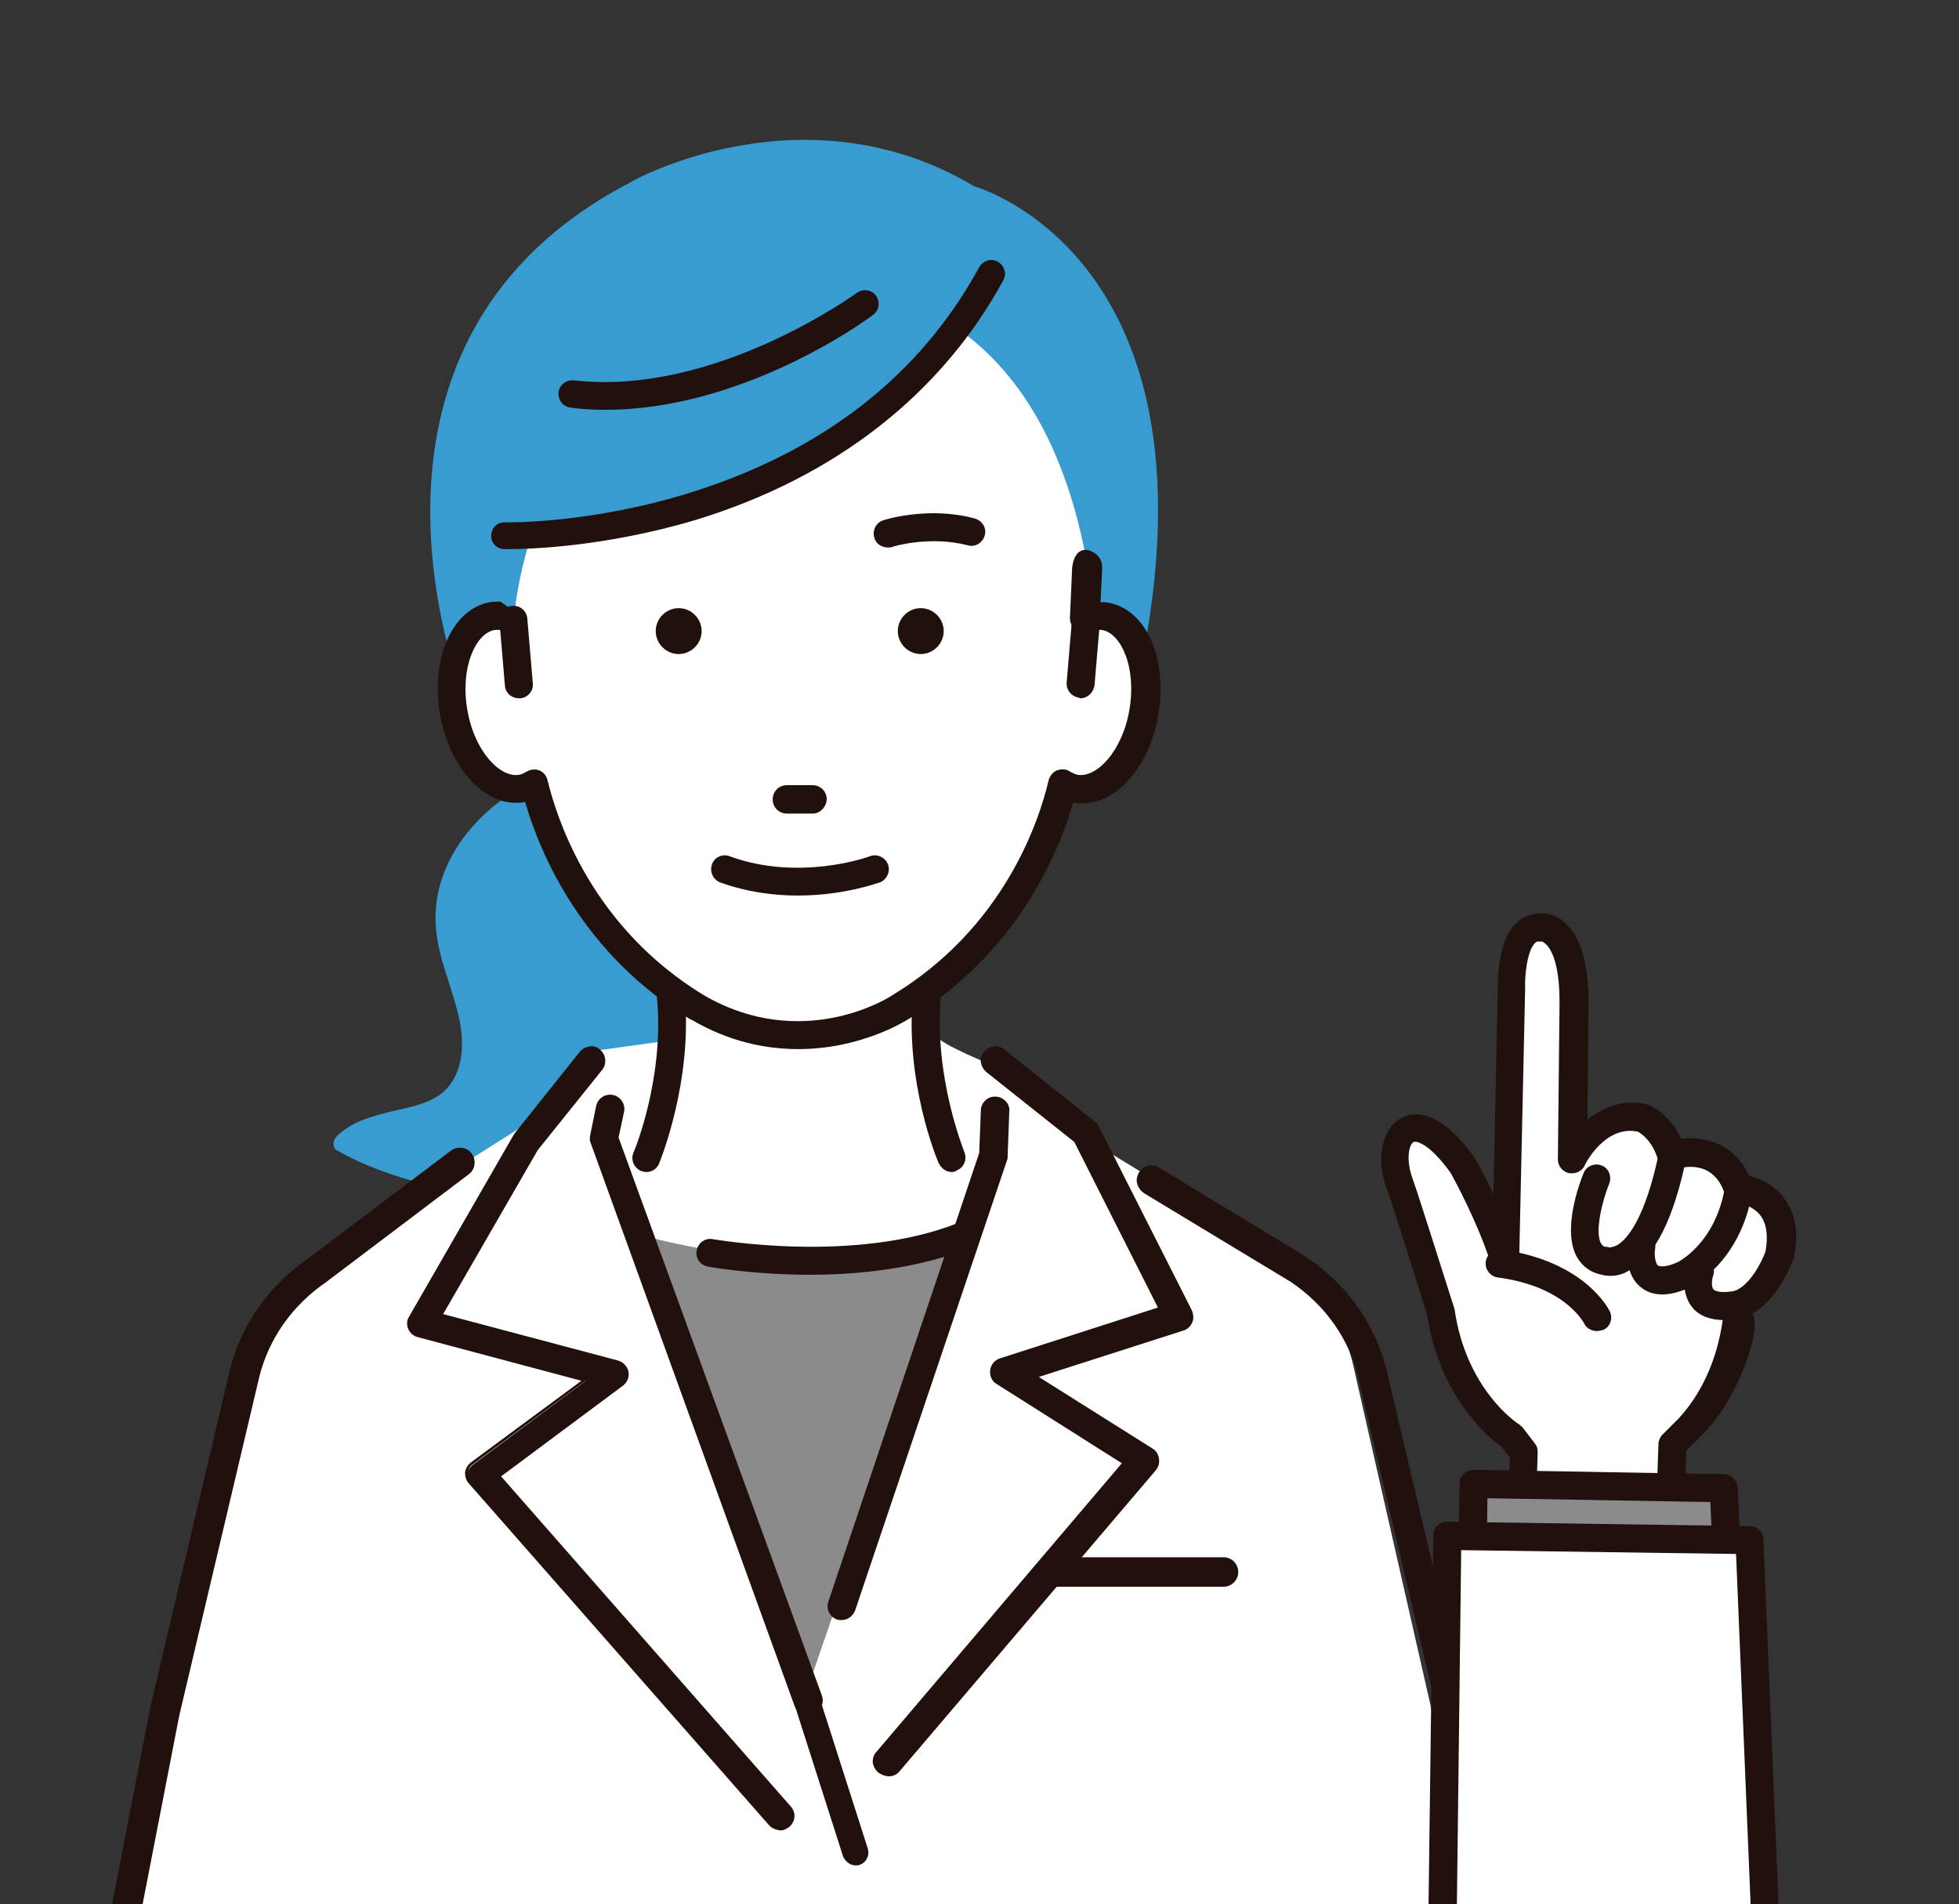
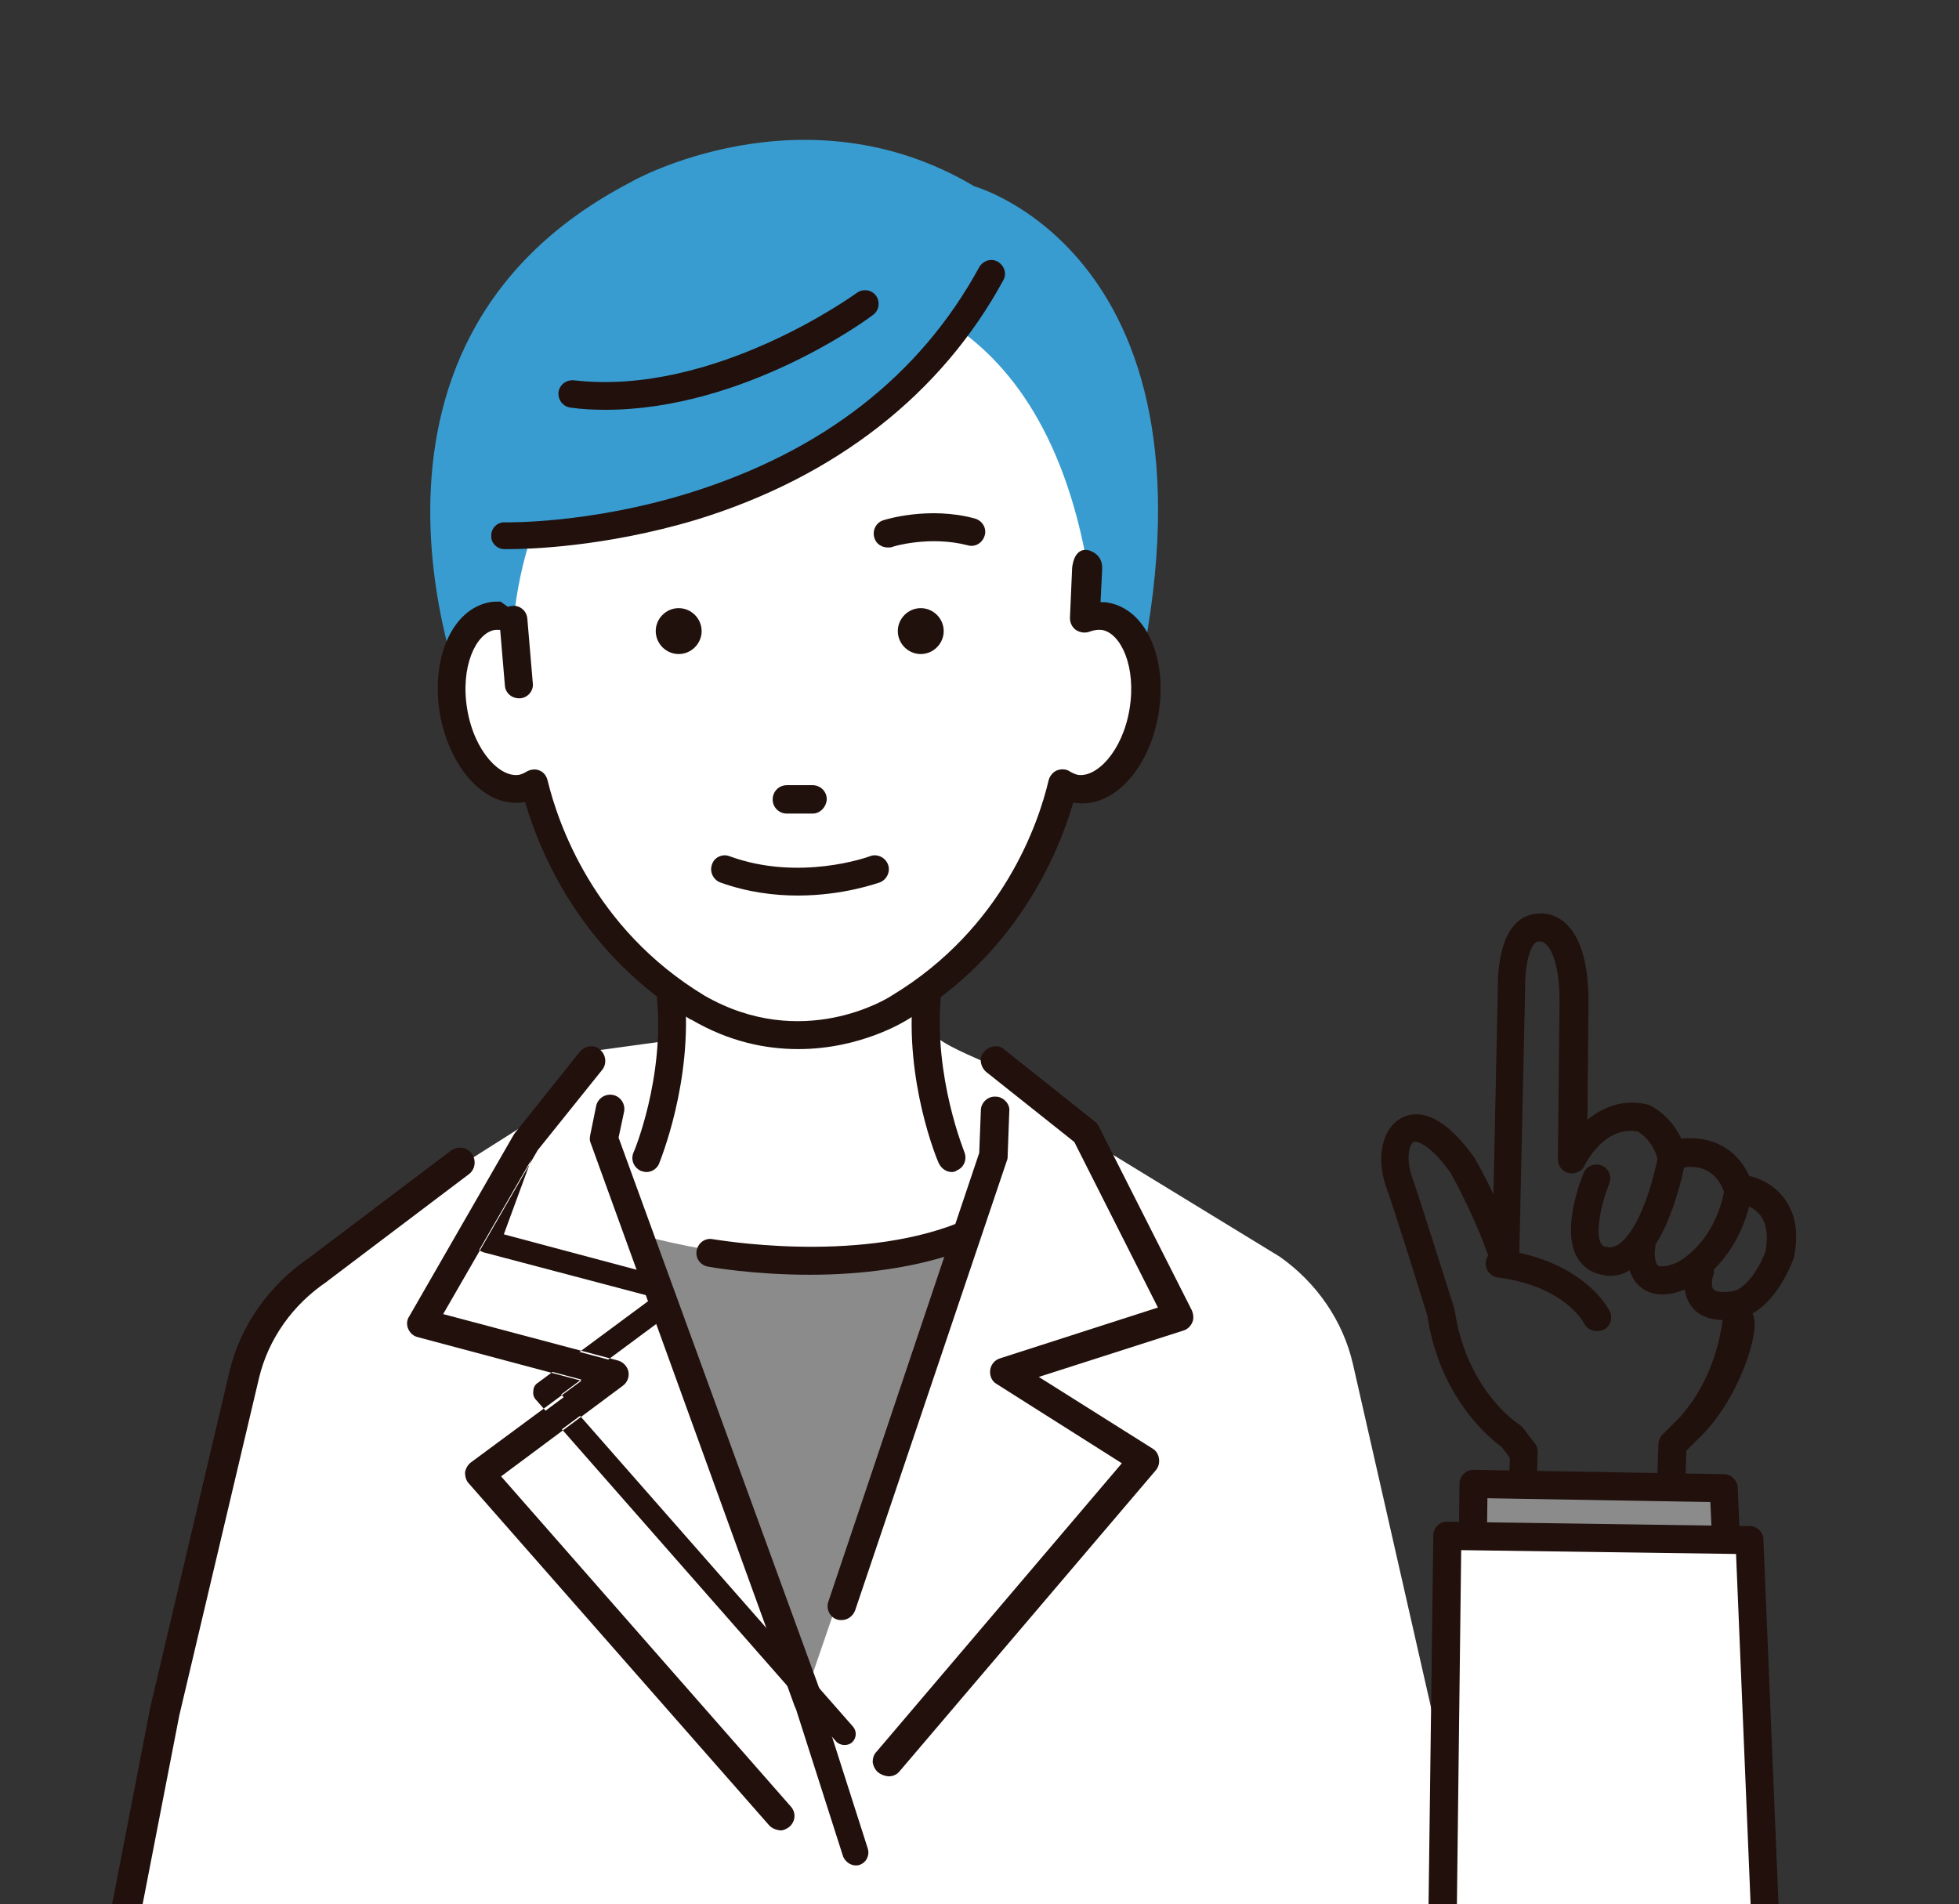
<svg xmlns="http://www.w3.org/2000/svg" xmlns:xlink="http://www.w3.org/1999/xlink" version="1.1" id="レイヤー_1" x="0px" y="0px" viewBox="0 0 358.5 348.5" style="enable-background:new 0 0 358.5 348.5;" xml:space="preserve">
  <rect x="0" y="0" width="358.5" height="348.5" fill="#333333" stroke="none" />
  <style type="text/css">
	.st0{clip-path:url(#SVGID_00000008141059950070314140000009023351987960005546_);fill:#399CD0;}
	.st1{clip-path:url(#SVGID_00000008141059950070314140000009023351987960005546_);}
	.st2{fill:#399CD0;}
	.st3{clip-path:url(#SVGID_00000008141059950070314140000009023351987960005546_);fill:#FFFFFF;}
	.st4{fill:#20110C;}
	.st5{clip-path:url(#SVGID_00000008141059950070314140000009023351987960005546_);fill:#21100C;}
	.st6{fill:#FFFFFF;}
	.st7{fill:#21100C;}
	.st8{clip-path:url(#SVGID_00000008141059950070314140000009023351987960005546_);fill:#20110C;}
	.st9{clip-path:url(#SVGID_00000008141059950070314140000009023351987960005546_);fill:#8B8B8B;}
	.st10{fill:#8B8B8B;}
</style>
  <g>
    <defs>
      <rect id="SVGID_1_" width="358.5" height="348.5" />
    </defs>
    <clipPath id="SVGID_00000083769734812161721080000015830788328308501674_">
      <use xlink:href="#SVGID_1_" style="overflow:visible;" />
    </clipPath>
-     <path style="clip-path:url(#SVGID_00000083769734812161721080000015830788328308501674_);fill:#399CD0;" d="M61.5,208.1   c2.7-2.8,6.5-3.8,10.2-4.7c3.4-0.8,7.1-1.4,9.7-3.8c3.5-3.4,3.6-8.9,2.6-13.3c-1.3-6-4.2-11.6-4.3-17.9c-0.2-11.3,8.2-20.9,18-25.5   c6.1-2.8,12.6-4.2,19.2-5c2.4-1.1,4.7-2.2,7.1-3.4c0.9-0.4,1.7-0.8,2.6-1.2c1.4-0.6,3.3,0.7,4.5,1.5c1.2,0.8,2.4,1.7,3.4,2.6   c9.8,9,11,23,11.2,35.5c0.1,6.7,0.4,13.7-2.4,20c-2.5,5.6-7.1,9.9-12,13.4c-9.3,6.8-20.6,10.7-32.1,11.8   c-11.5,1.1-23.2-0.8-33.7-5.6c-1.3-0.6-2.5-1.2-3.7-1.9C60.9,210.3,60.8,208.9,61.5,208.1z" />
    <g style="clip-path:url(#SVGID_00000083769734812161721080000015830788328308501674_);">
      <path class="st2" d="M178.3,34.1c0,0,49,13.5,28.7,95.8H85.7c0,0-28.5-66.4,29.8-96.6C115.5,33.2,147.1,15.5,178.3,34.1z" />
    </g>
    <path style="clip-path:url(#SVGID_00000083769734812161721080000015830788328308501674_);fill:#FFFFFF;" d="M127.9,184.5   c-21.3-12.9-28-33.1-29.9-41c-0.7,0.5-1.5,0.8-2.4,0.9c-5.4,0.9-11-5.4-12.4-14.1c-1.5-8.7,1.7-16.5,7.1-17.4   c1.3-0.2,2.5,0,3.7,0.5l0,0c4.5-43.7,43.7-62,52.3-61.1c8.7-0.9,43.9,0,52.8,51.8l-0.4,9.4c1.2-0.5,2.5-0.7,3.7-0.5   c5.4,0.9,8.6,8.7,7.1,17.4c-1.5,8.7-7,15-12.4,14.1c-0.9-0.1-1.6-0.5-2.4-0.9c-1.9,7.9-8.6,28.2-29.9,41   C164.8,184.5,147.4,195.7,127.9,184.5z" />
    <g style="clip-path:url(#SVGID_00000083769734812161721080000015830788328308501674_);">
      <path class="st4" d="M95,127.8c0.1,0,0.1,0,0.2,0c1.4-0.1,2.5-1.4,2.3-2.8l-1-11.8c-0.1-1.4-1.4-2.5-2.8-2.3    c-1.4,0.1-2.5,1.4-2.3,2.8l1,11.8C92.5,126.8,93.6,127.8,95,127.8z" />
    </g>
    <g style="clip-path:url(#SVGID_00000083769734812161721080000015830788328308501674_);">
-       <path class="st4" d="M197.7,127.8c1.3,0,2.4-1,2.6-2.4l1-11.8c0.1-1.4-0.9-2.6-2.3-2.8c-1.4-0.1-2.6,0.9-2.8,2.3l-1,11.8    c-0.1,1.4,0.9,2.6,2.3,2.8C197.6,127.8,197.6,127.8,197.7,127.8z" />
-     </g>
+       </g>
    <path style="clip-path:url(#SVGID_00000083769734812161721080000015830788328308501674_);fill:#399CD0;" d="M129.1,40.4l53.5,7.9   c0,0-16.7,43-92.7,50.2C89.9,98.4,96.1,41.7,129.1,40.4z" />
    <g style="clip-path:url(#SVGID_00000083769734812161721080000015830788328308501674_);">
      <path class="st4" d="M124.2,111.3c2.3,0,4.2,1.9,4.2,4.2c0,2.3-1.9,4.2-4.2,4.2c-2.3,0-4.2-1.9-4.2-4.2    C120,113.2,121.9,111.3,124.2,111.3z" />
      <path class="st4" d="M168.5,111.3c2.3,0,4.2,1.9,4.2,4.2c0,2.3-1.9,4.2-4.2,4.2c-2.3,0-4.2-1.9-4.2-4.2    C164.3,113.2,166.2,111.3,168.5,111.3z" />
      <path class="st4" d="M160,98.4c-0.4-1.3,0.3-2.8,1.7-3.2c0.3-0.1,8.3-2.6,16.7-0.3c1.4,0.4,2.2,1.8,1.8,3.1    c-0.4,1.4-1.8,2.2-3.1,1.8c-6.9-1.8-13.7,0.2-13.8,0.3c-0.3,0.1-0.5,0.1-0.8,0.1C161.3,100.2,160.3,99.5,160,98.4z" />
      <path class="st4" d="M133.5,156.7c12.8,4.7,25.5,0.1,25.7,0c1.3-0.5,2.8,0.2,3.3,1.5c0.5,1.3-0.2,2.8-1.5,3.3    c-0.4,0.1-6.6,2.4-15,2.4c-4.3,0-9.2-0.6-14.2-2.4c-1.3-0.5-2-2-1.5-3.3C130.7,156.9,132.2,156.2,133.5,156.7z" />
      <path class="st4" d="M148.7,148.9H144c-1.4,0-2.6-1.1-2.6-2.6c0-1.4,1.1-2.6,2.6-2.6h4.7c1.4,0,2.6,1.1,2.6,2.6    C151.2,147.7,150.1,148.9,148.7,148.9z" />
    </g>
    <path style="clip-path:url(#SVGID_00000083769734812161721080000015830788328308501674_);fill:#21100C;" d="M93,100.5   c-0.4,0-0.6,0-0.7,0c-1.4,0-2.5-1.2-2.4-2.5c0-1.4,1.2-2.5,2.5-2.4l0,0c0.2,0,15.5,0.3,33.8-5.4c24.4-7.6,42.2-21.5,53-41.3   c0.7-1.2,2.2-1.7,3.4-1c1.2,0.7,1.7,2.2,1,3.4c-11.3,20.8-30.7,36-56.1,43.8C110.5,100.2,96.3,100.5,93,100.5z" />
    <path style="clip-path:url(#SVGID_00000083769734812161721080000015830788328308501674_);fill:#21100C;" d="M110.8,75   c-2.1,0-4.3-0.1-6.4-0.4c-1.4-0.2-2.3-1.4-2.2-2.8c0.2-1.4,1.4-2.3,2.8-2.2c25.7,3,51.5-15.8,51.8-16c1.1-0.8,2.7-0.6,3.5,0.5   c0.8,1.1,0.6,2.7-0.5,3.5C158.7,58.5,136.1,75,110.8,75z" />
    <path style="clip-path:url(#SVGID_00000083769734812161721080000015830788328308501674_);fill:#FFFFFF;" d="M30.1,312.7l14.3-62.9   c1.8-7.9,6.6-14.9,13.4-19.7l40.7-25.8l11.1-12.1l12.4-1.7c3.3-1.8-1.1-10.5,2.6-10.5l45,1.9c0,0-0.2,2.2,0.7,6.4   c0.4,2.1,6.2,4.4,9.7,6l21.8,15.9l32.4,19.8c6.8,4.8,11.6,11.8,13.4,19.7l14.3,62.9l8,42.5H148.9h-5.7H22.1L30.1,312.7z" />
    <path style="clip-path:url(#SVGID_00000083769734812161721080000015830788328308501674_);fill:#21100C;" d="M22.1,357.9   c1.3,0,2.4-0.9,2.6-2.2l8.1-41.7l14.6-61.8c1.7-7.1,6.1-13.4,12.5-17.7c0,0,0.1-0.1,0.1-0.1l25.8-19.5c1.2-0.9,1.4-2.6,0.5-3.8   c-0.9-1.2-2.6-1.4-3.8-0.5l-25.8,19.5c-7.5,5.1-12.7,12.5-14.7,20.9l-14.6,61.9c0,0,0,0.1,0,0.1l-8.1,41.8   c-0.3,1.5,0.7,2.9,2.1,3.1C21.8,357.9,22,357.9,22.1,357.9z" />
-     <path style="clip-path:url(#SVGID_00000083769734812161721080000015830788328308501674_);fill:#21100C;" d="M273.9,357.9   c0.1,0,0.3,0,0.4,0c1.5-0.2,2.5-1.8,2.2-3.4l-8.1-41.6c0,0,0-0.1,0-0.1L253.8,251c-2-8.4-7.2-15.9-14.7-20.9c0,0-0.1,0-0.1-0.1   l-26.9-16.3c-1.4-0.9-3.3-0.3-3.9,1.4c-0.5,1.2,0.1,2.6,1.2,3.3l26.8,16.2c6.4,4.3,10.8,10.6,12.4,17.7l14.6,61.8l8.1,41.7   C271.5,357,272.6,357.9,273.9,357.9z" />
    <g style="clip-path:url(#SVGID_00000083769734812161721080000015830788328308501674_);">
      <polygon class="st6" points="102.2,285.9 87.8,269.7 104.1,257.7   " />
      <polygon class="st6" points="112.4,251.5 104.1,257.7 104.6,249.4   " />
      <polygon class="st6" points="96.3,209 108.2,194.1 104.6,249.4 77.2,242.1   " />
    </g>
    <g style="clip-path:url(#SVGID_00000083769734812161721080000015830788328308501674_);">
      <path class="st7" d="M142.7,334.6c0.6,0,1.1-0.2,1.6-0.6c1-0.9,1.1-2.4,0.2-3.3l-53.2-60.6l22.6-16.7c0.7-0.5,1.1-1.4,0.9-2.3    c-0.2-0.9-0.8-1.6-1.7-1.8l-32.3-8.6l17.5-30.3l11.8-14.7c0.8-1,0.6-2.5-0.4-3.3c-1-0.8-2.5-0.6-3.3,0.4l-11.9,14.9    c-0.1,0.1-0.1,0.2-0.2,0.3l-19.1,33.1c-0.4,0.6-0.4,1.4-0.1,2.1c0.3,0.7,0.9,1.2,1.6,1.4l30.5,8.1l-20.7,15.4    c-0.5,0.4-0.9,1-0.9,1.7c-0.1,0.7,0.1,1.3,0.6,1.8l54.9,62.5C141.4,334.3,142.1,334.6,142.7,334.6z" />
-       <path class="st7" d="M140.7,334l-54.9-62.5c-0.5-0.5-0.7-1.3-0.7-2c0.1-0.7,0.5-1.4,1-1.8l20.3-15l-30-8c-0.8-0.2-1.4-0.8-1.7-1.5    c-0.3-0.7-0.3-1.6,0.2-2.3L94,207.7c0.1-0.1,0.1-0.2,0.2-0.3l11.9-14.9c0.4-0.5,1.1-0.9,1.8-1c0.7-0.1,1.4,0.1,1.9,0.6    c1.1,0.9,1.3,2.6,0.4,3.7l-11.8,14.7l-17.3,30l32,8.5c1,0.3,1.7,1.1,1.9,2c0.2,1-0.2,2-1,2.6l-22.3,16.6l53,60.4    c1,1.1,0.9,2.7-0.2,3.7c-0.5,0.4-1.1,0.7-1.7,0.7C142,334.9,141.2,334.6,140.7,334z M107.9,192c-0.6,0.1-1,0.3-1.4,0.8l-11.9,14.9    c-0.1,0.1-0.1,0.2-0.2,0.3l-19.1,33.1c-0.3,0.6-0.4,1.2-0.1,1.8c0.2,0.6,0.8,1,1.4,1.2l31.1,8.2l-21.2,15.7    c-0.5,0.3-0.8,0.9-0.8,1.5c-0.1,0.6,0.1,1.2,0.5,1.6l54.9,62.5c0.7,0.8,2.1,0.9,2.9,0.2c0.9-0.8,0.9-2.1,0.2-2.9l-53.4-60.8    l22.8-16.9c0.6-0.5,1-1.3,0.8-2.1c-0.1-0.8-0.7-1.4-1.5-1.6l-32.6-8.7L98,210.1l11.8-14.7c0.7-0.9,0.6-2.2-0.3-2.9    c-0.4-0.3-0.8-0.5-1.3-0.5C108.1,192,108,192,107.9,192z" />
+       <path class="st7" d="M140.7,334l-54.9-62.5c-0.5-0.5-0.7-1.3-0.7-2c0.1-0.7,0.5-1.4,1-1.8l20.3-15l-30-8c-0.8-0.2-1.4-0.8-1.7-1.5    c-0.3-0.7-0.3-1.6,0.2-2.3L94,207.7c0.1-0.1,0.1-0.2,0.2-0.3l11.9-14.9c0.4-0.5,1.1-0.9,1.8-1c0.7-0.1,1.4,0.1,1.9,0.6    c1.1,0.9,1.3,2.6,0.4,3.7l-11.8,14.7l-17.3,30l32,8.5c1,0.3,1.7,1.1,1.9,2c0.2,1-0.2,2-1,2.6l-22.3,16.6l53,60.4    c1,1.1,0.9,2.7-0.2,3.7c-0.5,0.4-1.1,0.7-1.7,0.7C142,334.9,141.2,334.6,140.7,334z M107.9,192c-0.6,0.1-1,0.3-1.4,0.8c-0.1,0.1-0.1,0.2-0.2,0.3l-19.1,33.1c-0.3,0.6-0.4,1.2-0.1,1.8c0.2,0.6,0.8,1,1.4,1.2l31.1,8.2l-21.2,15.7    c-0.5,0.3-0.8,0.9-0.8,1.5c-0.1,0.6,0.1,1.2,0.5,1.6l54.9,62.5c0.7,0.8,2.1,0.9,2.9,0.2c0.9-0.8,0.9-2.1,0.2-2.9l-53.4-60.8    l22.8-16.9c0.6-0.5,1-1.3,0.8-2.1c-0.1-0.8-0.7-1.4-1.5-1.6l-32.6-8.7L98,210.1l11.8-14.7c0.7-0.9,0.6-2.2-0.3-2.9    c-0.4-0.3-0.8-0.5-1.3-0.5C108.1,192,108,192,107.9,192z" />
    </g>
    <path style="clip-path:url(#SVGID_00000083769734812161721080000015830788328308501674_);fill:#21100C;" d="M156.6,341.4   c0.2,0,0.5,0,0.7-0.1c1.2-0.4,1.9-1.7,1.5-3l-10.2-31.9c-0.4-1.2-1.7-1.9-3-1.5c-1.2,0.4-1.9,1.7-1.5,3l10.2,31.9   C154.7,340.7,155.6,341.4,156.6,341.4z" />
    <g style="clip-path:url(#SVGID_00000083769734812161721080000015830788328308501674_);">
      <polygon class="st6" points="162.4,322.3 190.5,255.3 209.3,267.2   " />
      <polygon class="st6" points="198.7,207.3 215.7,240.9 189.7,249.2 182.1,194.1   " />
      <polygon class="st6" points="189.7,249.2 190.5,255.3 183.8,251.1   " />
    </g>
    <g style="clip-path:url(#SVGID_00000083769734812161721080000015830788328308501674_);">
      <path class="st7" d="M162.4,324.7c0.6,0,1.3-0.3,1.8-0.8l46.9-55.1c0.5-0.5,0.7-1.2,0.6-1.9c-0.1-0.7-0.5-1.3-1.1-1.7l-21.2-13.5    l27.1-8.7c0.7-0.2,1.2-0.7,1.5-1.3c0.3-0.6,0.2-1.4-0.1-2l-17-33.6c-0.2-0.3-0.4-0.6-0.6-0.8l-16.6-13.2c-1-0.8-2.5-0.6-3.3,0.4    c-0.8,1-0.6,2.5,0.4,3.3l16.2,12.9l15.5,30.7l-29.2,9.4c-0.9,0.3-1.5,1-1.6,1.9c-0.1,0.9,0.3,1.8,1.1,2.3l23.1,14.7l-45.1,53.1    c-0.9,1-0.8,2.5,0.2,3.3C161.3,324.5,161.8,324.7,162.4,324.7z" />
      <path class="st7" d="M160.6,324.3c-0.5-0.5-0.8-1.1-0.9-1.8c0-0.7,0.2-1.4,0.7-1.9l44.9-52.8l-22.9-14.5c-0.9-0.5-1.3-1.5-1.2-2.5    c0.1-1,0.8-1.9,1.8-2.2l28.9-9.3L196.6,209l-16.1-12.8c-0.5-0.4-0.9-1.1-1-1.8c-0.1-0.7,0.1-1.4,0.6-1.9c0.4-0.5,1.1-0.9,1.8-1    c0.7-0.1,1.4,0.1,1.9,0.6l16.6,13.2c0.3,0.2,0.5,0.5,0.7,0.9l17,33.6c0.3,0.7,0.4,1.5,0.1,2.2c-0.3,0.7-0.9,1.3-1.6,1.5l-26.5,8.5    l20.8,13.1c0.7,0.4,1.1,1.1,1.2,1.9c0.1,0.8-0.1,1.5-0.6,2.1l-46.9,55.1c-0.5,0.6-1.2,0.9-2,0.9    C161.7,325,161.1,324.7,160.6,324.3z M181.9,192c-0.6,0.1-1,0.3-1.4,0.8c-0.3,0.4-0.5,1-0.4,1.5s0.3,1,0.8,1.4l16.2,12.9l15.7,31    l-29.5,9.5c-0.8,0.2-1.3,0.9-1.4,1.7s0.3,1.6,1,2l23.4,14.8l-45.3,53.3c-0.4,0.4-0.6,0.9-0.5,1.5c0,0.6,0.3,1.1,0.7,1.4    c0.8,0.7,2.2,0.7,2.9-0.2l46.9-55.1c0.4-0.5,0.6-1.1,0.5-1.7c-0.1-0.6-0.4-1.1-0.9-1.5l-21.7-13.8l27.6-8.8    c0.6-0.2,1.1-0.6,1.3-1.2c0.2-0.6,0.2-1.2-0.1-1.7l-17-33.6c-0.1-0.3-0.3-0.5-0.6-0.7l-16.6-13.2c-0.4-0.3-0.8-0.5-1.3-0.5    C182,192,182,192,181.9,192z" />
    </g>
-     <path style="clip-path:url(#SVGID_00000083769734812161721080000015830788328308501674_);fill:#21100C;" d="M193.1,290.4h30.8   c1.5,0,2.7-1.2,2.7-2.7c0-1.5-1.2-2.7-2.7-2.7h-30.8c-1.5,0-2.7,1.2-2.7,2.7C190.4,289.2,191.6,290.4,193.1,290.4z" />
    <g style="clip-path:url(#SVGID_00000083769734812161721080000015830788328308501674_);">
      <path class="st7" d="M118.3,214.5c-0.3,0-0.7-0.1-1-0.2c-1.3-0.6-1.9-2-1.4-3.3l0,0c0.1-0.1,5.8-13.8,4.3-28.7    c-0.1-1.4,0.9-2.7,2.3-2.8c1.4-0.1,2.7,0.9,2.8,2.3c1.5,16.2-4.5,30.6-4.7,31.2C120.2,213.9,119.3,214.5,118.3,214.5z" />
      <path class="st7" d="M174.2,214.5c-1,0-1.9-0.6-2.4-1.6c-0.3-0.6-6.3-15-4.7-31.2c0.1-1.4,1.4-2.4,2.8-2.3    c1.4,0.1,2.4,1.4,2.3,2.8c-1.4,14.9,4.3,28.6,4.3,28.7c0.5,1.3-0.1,2.8-1.4,3.3C174.9,214.4,174.5,214.5,174.2,214.5z" />
    </g>
    <path style="clip-path:url(#SVGID_00000083769734812161721080000015830788328308501674_);fill:#20110C;" d="M127.8,184.5   L127.8,184.5L127.8,184.5z M201.7,104.1l-0.3,6.1c0.5,0,1,0,1.4,0.1c6.9,1.2,10.9,10.1,9.2,20.4c-1.7,10.2-8.5,17.4-15.4,16.2   c-0.1,0-0.1,0-0.2,0c-2.8,9.6-10.5,27.8-30.3,39.7c-0.5,0.3-8.6,5.4-20,5.4c-5.9,0-12.6-1.3-19.6-5.4c0,0,0,0-0.1,0   c-19.8-12-27.5-30.2-30.3-39.8c-0.1,0-0.1,0-0.2,0c-6.9,1.2-13.6-6-15.4-16.2c-1.7-10.2,2.3-19.2,9.2-20.4c0.6-0.1,1.3-0.1,1.9-0.1   l4.7,3.4c-0.1,0.8-0.5,1.5-1.2,1.9c-0.7,0.4-1.5,0.5-2.3,0.2c-0.8-0.3-1.6-0.4-2.3-0.3c-3.4,0.6-6.3,6.7-5,14.5   c1.3,7.8,6.1,12.6,9.5,12c0.5-0.1,0.9-0.3,1.4-0.6c0.7-0.4,1.6-0.5,2.3-0.2c0.8,0.3,1.3,1,1.5,1.8c1.9,7.8,8.4,27.1,28.7,39.4   c17.9,10.3,33.6,0.5,34.3,0c20.4-12.3,26.9-31.7,28.7-39.4c0.2-0.8,0.8-1.5,1.5-1.8c0.3-0.1,0.6-0.2,1-0.2c0.5,0,1,0.1,1.4,0.4   c0.5,0.3,1,0.5,1.4,0.6c3.4,0.6,8.2-4.2,9.5-12c1.3-7.8-1.6-13.9-5-14.5c-0.7-0.1-1.5,0-2.3,0.3c-0.8,0.3-1.7,0.2-2.5-0.3   c-0.7-0.5-1.1-1.3-1.1-2.2l0.4-9.1c0,0,0.2-3.9,3-3.3C199.5,100.8,201.8,101.4,201.7,104.1z" />
    <path style="clip-path:url(#SVGID_00000083769734812161721080000015830788328308501674_);fill:#8B8B8B;" d="M117.2,226   c0,0,33.8,10.1,59.1,0l-27.6,80.4L117.2,226z" />
    <g style="clip-path:url(#SVGID_00000083769734812161721080000015830788328308501674_);">
      <path class="st7" d="M113.2,208.2l1-4.7c0.3-1.4-0.6-2.8-2-3.1c-1.4-0.3-2.8,0.6-3.1,2l-1.1,5.4c-0.1,0.5-0.1,1,0.1,1.4l37.3,103    c0.4,1,1.4,1.7,2.5,1.7c0.3,0,0.6-0.1,0.9-0.2c1.4-0.5,2.1-2,1.6-3.4L113.2,208.2z" />
      <path class="st7" d="M184,201.5c-0.5-0.5-1.1-0.8-1.8-0.8c-1.4-0.1-2.7,1.1-2.7,2.5l-0.3,7.8l-27.6,82.1c-0.5,1.4,0.3,2.9,1.6,3.3    c0.3,0.1,0.6,0.1,0.8,0.1c1.1,0,2.1-0.7,2.5-1.8l27.8-82.4c0.1-0.2,0.1-0.5,0.1-0.7l0.3-8.2C184.8,202.7,184.5,202,184,201.5z" />
    </g>
    <path style="clip-path:url(#SVGID_00000083769734812161721080000015830788328308501674_);fill:#21100C;" d="M148.2,233.3   c-10.3,0-18.2-1.4-18.7-1.5c-1.4-0.3-2.3-1.6-2-3c0.3-1.4,1.6-2.3,3-2c0.3,0,25.8,4.6,44.9-3c1.3-0.5,2.8,0.1,3.3,1.4   c0.5,1.3-0.1,2.8-1.4,3.3C167.7,232.2,157.1,233.3,148.2,233.3z" />
    <g style="clip-path:url(#SVGID_00000083769734812161721080000015830788328308501674_);">
      <g>
-         <path class="st6" d="M278.1,290.9l0.8-24.9l-2.3-3c0,0-10.6-6.8-12.9-22.7c0,0-6.2-19.9-7.5-23.5c-3-8.3,2.3-16.4,11.6-3.3     c0,0,5.1,9,7.8,17.7l1.1-50c0,0-0.4-11.6,5.2-11.4c0,0,6.3-1,6.3,13.6l-0.3,28.8c0,0,4.5-9.5,12.9-7.6c0,0,3.8,1.5,5.3,6.8     c0,0,9.1-3,12.1,6.1c0,0,9.8,0.8,7.6,12.1c0,0-2.6,7.6-7.6,9.1c0,0,0,12.9-9.1,22.7l-3,3l-0.9,26.4H278.1z" />
        <path class="st4" d="M278.1,293.5c0,0-0.1,0-0.1,0c-1.4-0.1-2.5-1.2-2.5-2.7l0.8-24l-1.5-2c-2.1-1.5-11.3-8.9-13.6-24     c-0.6-2.1-6.2-19.9-7.4-23.2c-2.1-5.6-0.9-11.1,2.7-13c2.2-1.2,6.9-1.8,13.4,7.4c0,0.1,0.1,0.1,0.1,0.2c0.1,0.2,1.6,2.7,3.3,6.4     l0.8-37.4c0-1.6-0.1-8.8,3.3-12.2c1.2-1.2,2.7-1.8,4.3-1.8c0.8-0.1,2.7,0,4.6,1.6c2.9,2.5,4.4,7.4,4.4,14.6l-0.2,21.5     c2.8-2.2,6.4-3.8,10.8-2.8c0.1,0,0.3,0.1,0.4,0.1c0.2,0.1,3.8,1.6,6,6.2c4.3-0.5,9.7,0.9,12.4,6.8c1.7,0.4,4.5,1.5,6.4,4.1     c2.1,2.8,2.7,6.4,1.8,10.8c0,0.1-0.1,0.2-0.1,0.3c-0.3,0.8-2.7,7.3-7.5,10c1.8,2.8-2.6,16-9.7,22.7l-2.4,2.4l-0.8,25.4     c-0.1,1.4-1.3,2.5-2.7,2.5c-1.4-0.1-2.5-1.3-2.5-2.7l0.9-26.4c0-0.6,0.3-1.3,0.7-1.7l3-3c8.2-8.9,8.3-20.8,8.3-20.9     c0-1.1,0.7-2.1,1.8-2.4c2.9-0.9,5.2-5.5,5.8-7.3c0.5-2.8,0.2-5-0.9-6.5c-1.6-2.1-4.4-2.4-4.4-2.4c-1-0.1-1.9-0.8-2.2-1.7     c-2.1-6.3-7.8-4.8-8.9-4.4c-0.7,0.2-1.4,0.1-2-0.2c-0.6-0.3-1.1-0.9-1.3-1.6c-1-3.4-3.1-4.8-3.7-5.1c-6-1.2-9.6,5.9-9.7,6.2     c-0.5,1.1-1.7,1.6-2.9,1.4c-1.2-0.3-2-1.3-2-2.5l0.3-28.8c0-7-1.5-9.6-2.4-10.5c-0.5-0.5-0.8-0.6-1-0.6c-0.2,0.1-0.2,0-0.4,0     c-0.2,0-0.4,0-0.7,0.3c-1.4,1.4-1.9,5.8-1.8,8.4c0,0,0,0.1,0,0.1l-1.1,50c0,1.3-1,2.3-2.2,2.5c-1.2,0.2-2.4-0.6-2.8-1.8     c-2.4-7.8-6.9-16-7.5-17.1c-4-5.6-6.4-5.9-6.8-5.7c-0.8,0.4-1.5,3.1-0.2,6.7c1.3,3.6,7.3,22.8,7.6,23.6c0,0.1,0.1,0.3,0.1,0.4     c2.1,14.5,11.3,20.7,11.7,20.9c0.2,0.2,0.5,0.4,0.7,0.6l2.3,3c0.4,0.5,0.5,1,0.5,1.6l-0.8,24.9     C280.7,292.4,279.5,293.5,278.1,293.5z M282.4,172.3L282.4,172.3L282.4,172.3z" />
      </g>
      <g>
        <path class="st4" d="M292.2,243.6c-0.9,0-1.9-0.5-2.3-1.4c-0.2-0.3-3.6-6.8-15.8-8.4c-1.4-0.2-2.4-1.5-2.2-2.9     c0.2-1.4,1.5-2.4,2.9-2.2c15.2,2.1,19.6,10.9,19.8,11.3c0.6,1.3,0.1,2.8-1.2,3.4C292.9,243.5,292.6,243.6,292.2,243.6z" />
      </g>
      <path class="st4" d="M294.7,233.5c-0.7,0-1.2-0.1-1.6-0.2c-2-0.4-3.5-1.5-4.5-3.2c-2.8-5,0.5-13.7,1.2-15.4c0.5-1.3,2-1.9,3.3-1.4    c1.3,0.5,1.9,2,1.4,3.3c-1.3,3.2-2.7,8.9-1.5,11c0.2,0.3,0.4,0.6,1,0.6c0.3,0,0.3,0,0.4,0.1c0.2,0,0.8,0,1.7-0.5    c1.7-1.1,5-4.8,7.5-16.9c0.3-1.4,1.6-2.3,3-2c1.4,0.3,2.3,1.6,2,3c-2.3,11.1-5.7,18-10.3,20.5C297,233.3,295.7,233.5,294.7,233.5z    " />
      <path class="st4" d="M304.2,236.9c-1.5,0-2.8-0.4-3.9-1.3c-3.2-2.5-2.5-7.4-2.4-7.9c0.2-1.4,1.5-2.3,2.9-2.1    c1.4,0.2,2.3,1.5,2.1,2.9c-0.2,1,0,2.7,0.5,3.1c0.3,0.2,1.4,0.4,3.6-0.6c0.2-0.1,7-3.5,8.7-13.9c0.2-1.4,1.5-2.4,2.9-2.1    c1.4,0.2,2.4,1.5,2.1,2.9c-2.1,13.3-11.3,17.7-11.7,17.8C307.3,236.5,305.7,236.9,304.2,236.9z" />
      <path class="st4" d="M315.6,241.6c-2.5,0-4.5-0.7-5.8-2.2c-2.5-2.9-1.3-7-1.1-7.5c0.4-1.3,1.9-2.1,3.2-1.6    c1.3,0.4,2.1,1.9,1.6,3.2c-0.2,0.6-0.4,2,0.1,2.5c0.4,0.4,1.7,0.7,4.2,0.2c1.4-0.3,2.7,0.6,3,2c0.3,1.4-0.6,2.7-2,3    C317.6,241.5,316.6,241.6,315.6,241.6z" />
    </g>
    <g style="clip-path:url(#SVGID_00000083769734812161721080000015830788328308501674_);">
      <polygon class="st10" points="315.5,272.3 269.7,271.5 268.6,354.1 318.9,350.9   " />
      <path class="st7" d="M268.6,356.7C268.6,356.7,268.6,356.7,268.6,356.7c-1.5,0-2.6-1.2-2.6-2.6l1.1-82.6c0-0.7,0.3-1.3,0.8-1.8    c0.5-0.5,1.2-0.7,1.8-0.7l45.8,0.8c1.3,0,2.4,1.1,2.5,2.4l3.5,78.6c0.1,1.4-1,2.6-2.4,2.7c-1.4,0.1-2.6-1-2.7-2.4l-3.4-76.2    l-40.8-0.7l-1,80C271.1,355.6,270,356.7,268.6,356.7z" />
    </g>
    <g style="clip-path:url(#SVGID_00000083769734812161721080000015830788328308501674_);">
      <polygon class="st6" points="320.2,281.9 264.9,281.1 263.8,366.2 323.7,366.2   " />
      <path class="st7" d="M263.8,366.2C263.8,366.2,263.8,366.2,263.8,366.2c-1.5,0-2.6,1.4-2.6,0l1.1-85.2c0-1.4,1.2-2.6,2.6-2.5    l55.3,0.8c1.3,0,2.5,1.1,2.5,2.4l3.5,84.5c0.1,1.4-1-0.1-2.4,0c-1.4,0.1-2.6,1.4-2.7,0l-3.4-81.8l-50.3-0.7l-1,82.5    C266.4,367.6,265.2,366.2,263.8,366.2z" />
    </g>
  </g>
</svg>